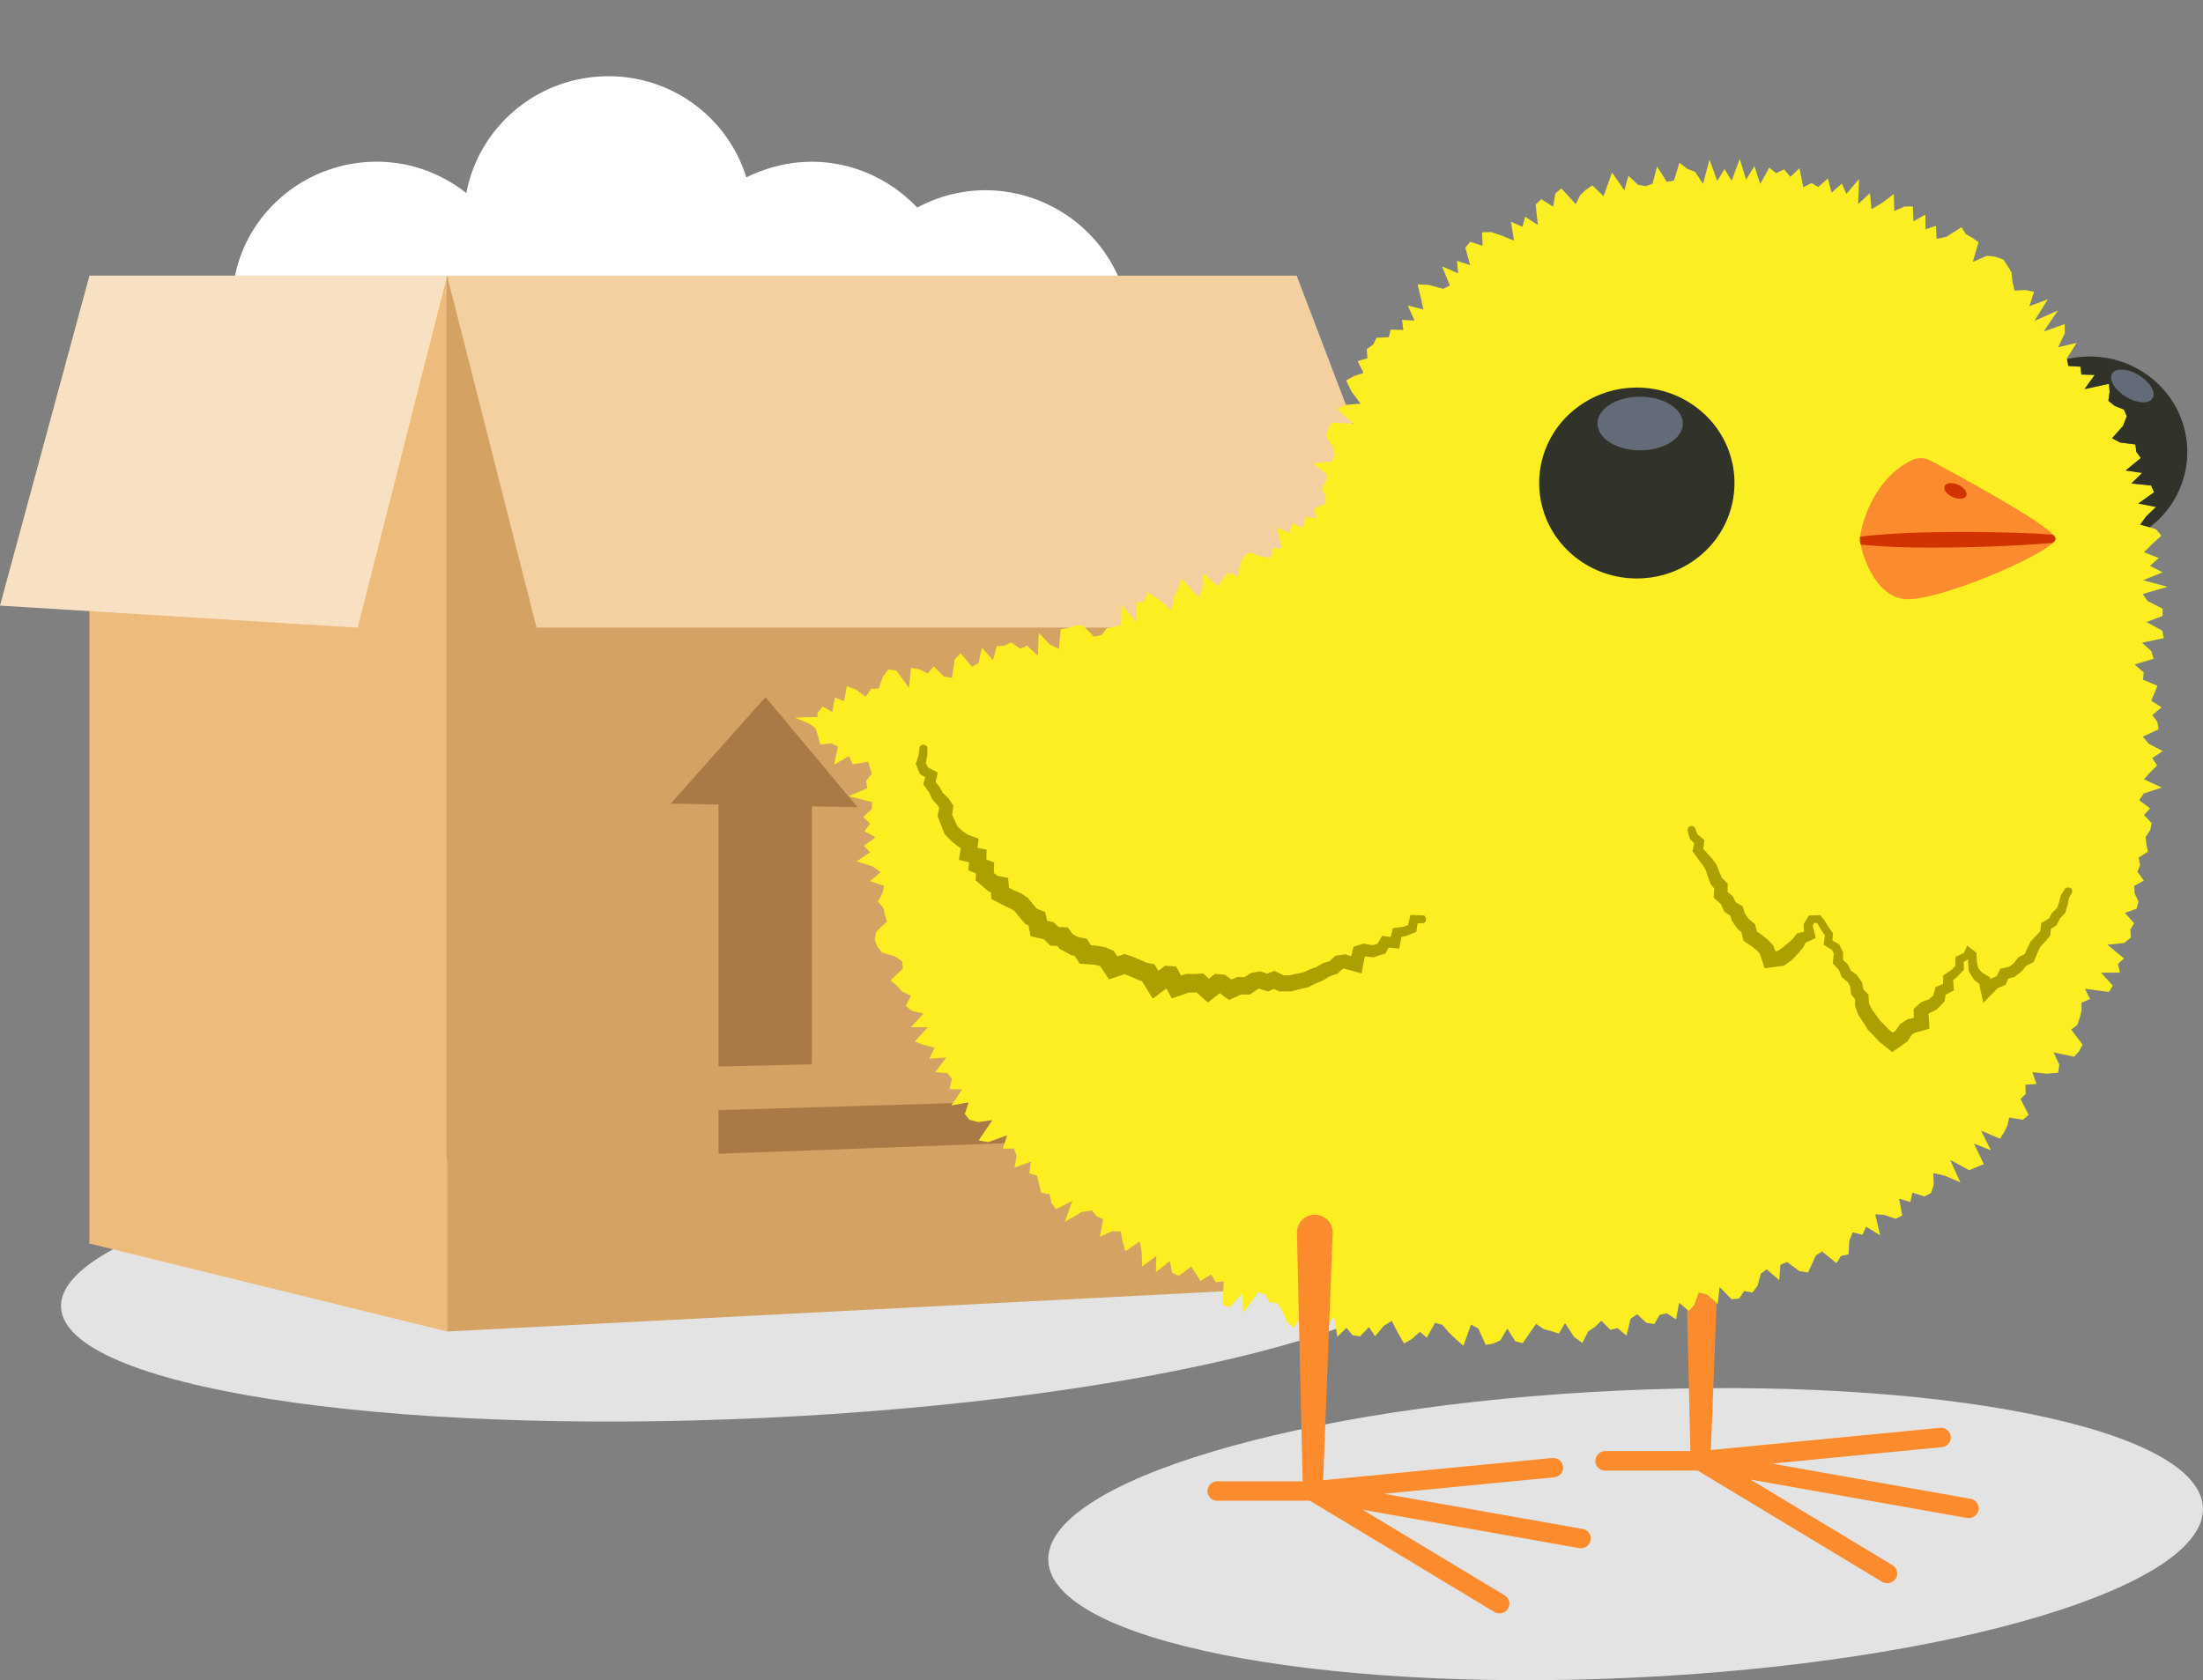
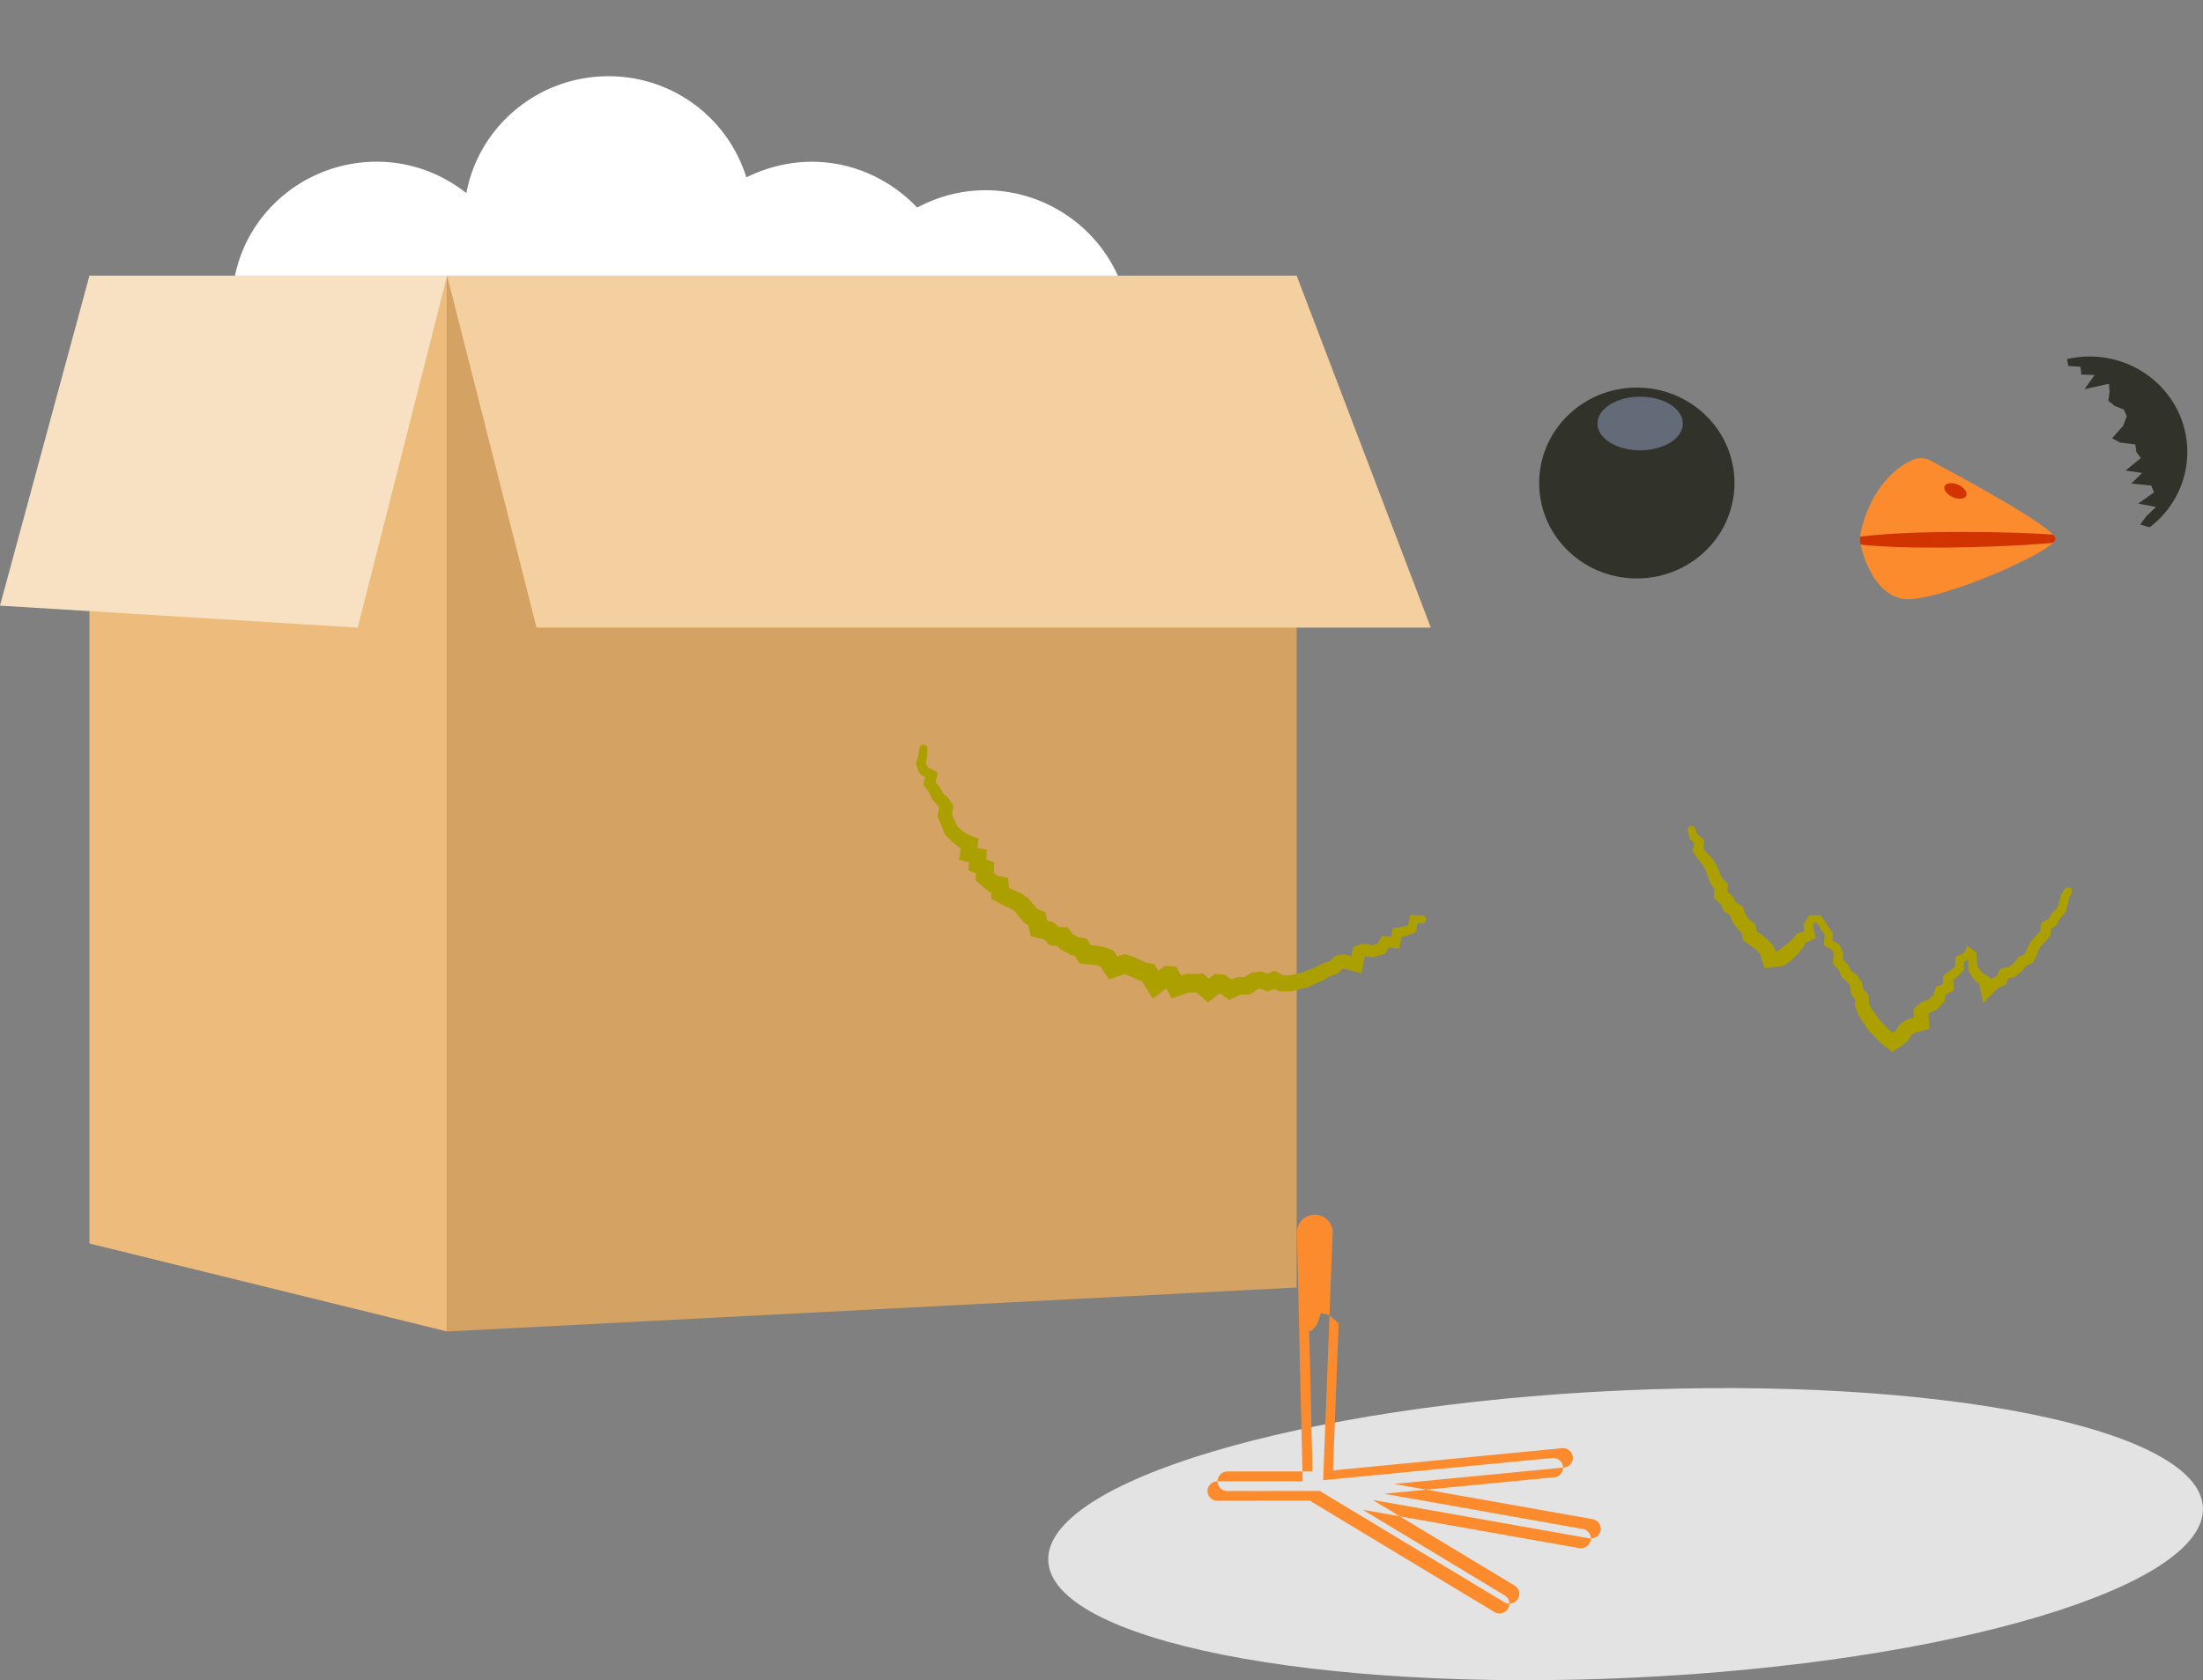
<svg xmlns="http://www.w3.org/2000/svg" width="97" height="74" fill="none">
  <rect width="100%" height="100%" fill="#808080" stroke="none" />
-   <path d="M2.688 57.584c-.168-3.48 13.433-6.946 30.378-7.742 16.946-.795 30.818 1.382 30.986 4.862.168 3.48-13.433 6.947-30.379 7.742-16.945.796-30.817-1.381-30.985-4.861z" fill="#E3E3E3" />
  <g clip-path="url(#clip0)">
    <path d="M3.938 12.142h15.75v46.5l-15.75-3.875V12.142z" fill="#EDBC7C" />
    <path d="M57.094 12.142H19.687v46.5l37.407-1.937V12.142z" fill="#D4A263" />
    <path d="M63 27.642H23.625l-3.938-15.5h37.407L63 27.642z" fill="#F4D0A1" />
    <path d="M49.22 12.142H10.347c.586-2.861 3.161-5.02 6.248-5.02 1.49 0 2.855.528 3.939 1.381.548-2.924 3.137-5.145 6.26-5.145a6.337 6.337 0 016.068 4.454c2.7-1.329 5.636-.648 7.524 1.33 3.377-1.804 7.369-.251 8.834 3z" fill="#fff" />
-     <path d="M45.509 31.136l-3.816 4.491 1.923.037v11.031l3.762-.085V35.736l1.842.037-3.711-4.637zm-11.802-.434l-4.176 4.69 2.104.04V46.97l4.112-.094V35.512l2.01.039-4.05-4.849zm13.67 19.531l-15.742.582v-1.922l15.742-.47v1.81z" fill="#A97A45" />
    <path d="M3.938 12.142h15.75l-3.938 15.5L0 26.673l3.938-14.53z" fill="#F8E1C2" />
  </g>
  <g clip-path="url(#clip1)">
    <path d="M46.157 68.75c-.17-3.492 11.074-6.851 25.112-7.504 14.04-.653 25.557 1.649 25.727 5.14.17 3.492-11.073 6.851-25.112 7.504-14.039.653-25.557-1.648-25.727-5.14z" fill="#E3E3E3" />
-     <path d="M35.984 31.419l.234-.304.428.243.119-.642.399.172.121-.673.391.15.444.323.23-.348.336-.009.184-.52.244-.324.353.045.558.766.088-.883.353.059.388.185.252-.31.458.446.351.055.12-.805.26-.28.498.595.294-.155.147-.686.49.559.164-.626.334-.01.291-.15.416.277.3-.133.467.445.043-1.007.49.512.398.19.074-.854.317-.064.306-.105.33-.025.516.507.325-.059.238-.307.323-.063.314-.092.008-.885.648.769v-.877l.343-.009.167-.434.49.332.568.479.088-.598.186-.365.142-.451.761.822.179-.374.008-.694.67.583.213-.299.21-.293.455.147.085-.51.173-.342.26-.192.492.183.428.07.113-.432h.39l-.226-.92.563.258.108-.412.515.169.065-.462.504.036-.13-.404.515-.23.01-.316-.18-.36.18-.282.08-.307-.642-.504.854-.09.116-.294-.107-.365-.294-.443.107-.307.127-.3.991.053-.75-.658.402-.177.65-.05-.404-.545-.23-.48.343-.19.422-.138-.258-.523.43-.125-.03-.401.288-.208.147-.293.535-.025.088-.335.552.017-.054-.446.549.033-.297-.664.688.172-.12-.534-.135-.57.498.025.628.171.292-.15-.343-.838.71.305-.053-.551.58.194-.212-.778.22-.255.541.18-.023-.595.39-.014.505.17.509.21-.133-.83.507.218.118-.443.56.363-.098-.897.249-.24.52.334.1-.581.263-.227.636.697.19-.398.258-.238.283-.19.492.472.181-.503.19-.54.546.789.175-.645.422.396.337.066.306-.108.198-.76.43.674.314-.055.24-.778.357.263.337.136.348.523.283-1.068.342.94.32-.52.314.51.357-.958.28.91.365-.597.255.791.399-.72.3.244.354-.169.277.33.399-.38.167.84.365-.186.291.171.428-.37.164.622.453-.404.198.46.557-.654-.04 1.102.522-.485.067.709.453-.269.53-.4.02.746.452-.196.365-.003.028.653.527-.296.005.648.459-.15.025.573.436-.091.662-.424.193.31.288.16.27.192-.252.869.62-.274.381.047.334.116.193.28.175.293.046.426.084.374.476-.023.387.075-.203.634.81-.302-.592.952 1.03-.456-.617.921.92-.324.008.404-.297.615.815-.191-.43.683.068.33.529.03.042.349.586.016-.447.626 1.076-.236.028.358-.054.39.275.224.41.16.124.3-.164.423-.48.542.356.191.668.086.045.324.198.27-.668.552.727.105-.475.465.872.088.13.302-.696.492.78.153-.43.41-.265.364.687.205.24.29-.412.374-.354.354.654.252-.388.346.555.285-.86.349 1.078.29-1.096.319.221.31.662.337-.011.319-.702.268.693.376.066.332-.96.2.416.373.094.335-.835.252.404.354-.034.319.637.262-.136.33-.135.329.452.293-.407.338.223.31.051.318-.69.327.257.312.617.319-.461.312.215.324-.311.307-.27.302.788.362-.799.263-.198.296.479.36-.27.29.338.358-.063.313-.198.293.028.324.071.334-.413.25.068.332-.119.298.283.388-.419.23.012.329.172.37-.087.31-.513.186.41.454-.17.282.026.349-.294.238-.739.075.73.606-.266.243.085.382-.832.003.518.57-.17.277-1.052-.139.218.451-.374.166.003.355-.082.312-.105.305-.272.207.507.664-.156.288-.223.244-.9-.191.252.542-.051.354-.501.042-.631-.064.175.52-.484.028.012.404-.227.224.354.703-.25.213-.605-.094-.079.355-.147.298-.178.277-.832-.354.43.863-.742-.29.43.902-.32.133-.322.133-.838-.452.448.988-.68-.293-.51-.116.02.52-.121.36-.289.15-.532-.17-.087.413-.496-.144.136.739-.291.144-.504-.172-.394-.025.216.925-.617-.38-.159.355-.433-.106-.15.377-.03.595-.335.066-.198.318-.637-.512-.269.172-.17.374-.175.379-.39-.064-.535-.398-.292.121-.053.678-.55-.476-.263.194-.136.518-.226.31-.368-.067-.223.332-.332.033-.526-.542-.088.753-.47-.41-.359-.083-.178.515-.25.293-.438-.373-.138.73-.402-.265-.315.066-.237.404-.346-.05-.41-.379-.288.197-.182.744-.396-.332-.314.077-.396-.398-.28.266-.297.199-.258.512-.365-.266-.4-.609-.27.46-.335-.108-.33-.083-.34-.238-.292.423-.297.429-.331-.086-.348-.559-.303.52-.323.147-.325.05-.326-.72-.32-.171-.333.932-.32-.279-.312-.296-.305-.349-.314-.083-.362.65-.306-.257-.351.318-.345.197-.278-.482-.263-.514-.35.218-.386.46-.269-.407-.393.412-.323-.05-.271-.324-.405.388-.15-.913-.504.83-.215-.545-.269-.266-.254-.307-.54.808-.275-.24-.207-.477-.223-.379-.329-.017-.22-.36-.3-.099-.654.933-.037-.877-.569.622-.305-.122.053-1.03-.356.037-.204-.338-.47.29-.204-.328-.206-.308-.543.407-.295-.133-.096-.52-.617.493.017-.72-.623.468-.02-.623-.084-.481-.631.431-.122-.415-.088-.456-.368-.009-.549.241.145-.77-.29-.135-.206-.252-.444.067-.747.44.328-.93-.716.37-.198-.268-.085-.395-.37-.067-.094-.373-.088-.371-.34-.105.072-.52-.722.265.09-.529-.121-.315-.49.014.195-.59-.834.297-.422-.072.605-.897-.625.088-.39-.105-.199-.254.173-.515-.773.144.487-.711-.572-.009.122-.45-.198-.253-.54-.05.486-.644-.747.055.232-.487-.461-.116-.413-.152.574-.634-.747.003.563-.606-.52-.114-.27-.23.233-.437-.394-.182-.22-.258-.289-.235.55-.526-.035-.318-.325-.221-.558-.16-.212-.272-.116-.302.076-.351.467-.446-.093-.299-.07-.307-.239-.268.196-.36.082-.335-.62-.205.464-.398-.365-.257-.688-.219.589-.401-.269-.285.51-.374-.485-.265.244-.338-.297-.29.368-.344.028-.313-1.044-.26.823-.357-.056-.31.252-.32-.156-.532-.682.116-.164-.36-.66.377.176-.794-.286-.15-.498.053-.094-.374-.107-.332-.26-.202-.654-.277 1.007-.027-.022-.158z" fill="#FCEE21" />
    <path d="M40.344 33.594l.105-.36-.003.033.04-.337c.062-.224.342-.12.35.008l-.008.338v.013l-.003.014-.06.31.094.186.317.166.116.06-.028.125-.065.299.158.188.011.014.009.017.136.254.226.213.014.014.012.014.178.263.037.052-.009.064-.048.34.232.51.21.196.252.177.345.125.13.047-.017.136-.034.268.26.053.145.03-.006.144-.011.288.229.085.116.045-.003.121-.011.34.155.125.346.07.127.024.011.128.029.31.215.108.308.132.014.006.012.008.269.177.022.017.017.022.195.25.184.204.272.105.085.033.02.089.068.299.235.052.048.011.036.034.187.18.309.008.085.003.05.066.184.24.227.122.306.059.07.014.04.06.156.23.263.02h.011l.011.002.323.064.017.003.017.005.294.122.051.02.029.044.138.21.266-.089.06-.02.056.02c.153.056.306.103.459.17.147.057.286.124.427.187l.294.067.074.016.04.064.133.219.246-.183.05-.039.066.003.32.02.096.005.045.083.176.32.206-.066.029-.008h.03l.318.008.317-.022.076-.005.057.052.19.178.223-.172.056-.042.071.009.32.03.048.006.04.03.237.177.23-.1.036-.016.04.003.266.01.263-.17.031-.02.037-.006.314-.055.045-.008.043.013.272.092.246-.097.073-.028.071.036.317.158.272.006c.198-.048.399-.092.6-.13l.288-.128.298-.113.274-.158.017-.011.02-.006.269-.083.226-.204.04-.036.056-.009.326-.041.04-.006.036.011.224.07.082-.33.023-.094.096-.028.305-.09.04-.012.043.008.353.061.215-.058.153-.257.06-.1.116.017.254.036.071-.277.028-.11.116-.017.337-.047.212-.07.074-.312.031-.139.144.006.416.014c.142.005.201.313-.01.343l-.233.008-.042.266-.017.113-.139.056c-.105.041-.21.086-.314.124l-.009.003-.036.008-.15.028-.054.266-.048.249-.292-.028-.175-.017-.08.15-.056.108-.156.05-.317.102-.06.02-.101-.012-.277-.03-.06.31-.082.437-.478-.13-.292-.08-.076.014-.156.152-.062.06-.122.042-.232.08-.249.155-.017.011-.056.025-.289.122-.28.139-.04.019-.073.017a16.64 16.64 0 00-.62.152l-.048.013h-.085l-.331.003-.114.003-.133-.06-.107-.05-.08.032-.183.078-.224-.07-.172-.052-.04.009-.215.149-.15.102-.215-.002-.167-.003-.201.091-.328.15-.309-.224-.102-.075-.096.075-.424.337-.422-.376-.085-.075-.05.005-.02.003h-.241l-.25.083-.523.177-.243-.434-.595.446-.396-.642-.082-.133-.031-.006-.068-.014-.07-.033-.21-.094c-.07-.033-.136-.058-.204-.086-.062-.025-.119-.05-.184-.072l-.17.058-.509.175-.3-.446-.093-.141-.037-.014-.215-.044-.3-.022-.346-.028-.183-.277-.046-.069-.042-.008-.11-.022-.091-.05-.28-.155-.133-.072-.085-.11-.011-.017-.043-.003-.272-.011-.186-.183-.1-.097-.15-.033-.427-.097-.085-.404-.017-.08-.13-.053-.093-.108-.224-.26-.153-.199-.133-.091-.26-.12-.314-.16-.323-.166-.022-.304-.088-.02-.1-.082-.248-.214-.235-.202.017-.265.003-.039-.34-.138.028-.355-.447-.107.082-.463.009-.047-.045-.02-.034-.027-.272-.21-.045-.036-.006-.008-.232-.238-.08-.08-.025-.064-.238-.6-.053-.136.02-.097.053-.263-.062-.108-.184-.2-.056-.06-.015-.03-.124-.28-.161-.221-.102-.142.036-.124.054-.186-.15-.09-.088-.053-.025-.061a5.446 5.446 0 01-.119-.3l-.037-.09.023-.042zm34.388 3.141l.244.205.07.06-.01.092-.04.288.16.188.222.235.008.008.006.009.18.257.012.017.009.02.11.29.113.257.204.208.051.05v.071l-.006.29.193.159.03.025.018.033.116.238.255.152.053.033.02.061.094.282.158.213.235.194.042.036.012.055.068.266.22.15.006.005.006.006.246.202.008.008.009.008.212.227.026.028.01.036.069.199.102-.014.18-.122c.154-.124.304-.251.454-.379l.186-.23.037-.046.06-.014.243-.056-.02-.274-.003-.055.029-.047.164-.263.048-.077.093-.003.312-.011.087-.003.054.066.125.15.008.011.006.011.161.266.178.254.034.05-.005.061-.02.255.24.13.051.027.026.05.136.285.017.036v.039l-.006.282.19.175.022.022.014.027.122.247.246.18.023.016.017.025.178.26.02.028.006.033.056.277.187.199.043.044.002.061.02.324.116.246c.12.163.238.327.354.493.147.144.291.29.43.44l.144.11.134-.094.166-.254.02-.03.031-.02.28-.177.026-.017.028-.005.244-.058-.006-.313v-.078l.057-.052.243-.219.023-.022.03-.011.32-.124.19-.164.077-.29.022-.083.082-.034.25-.1.002-.282v-.085l.07-.05.276-.191.186-.169.009-.313.003-.105.096-.044.286-.136.045-.108.088-.207.18.138.168.13.062.05.003.078.014.318.057.266.166.202.283.174.06.039.017.069.003.017.022-.023.032-.013.234-.1.122-.25.037-.074.082-.02.308-.071.204-.158.181-.232.023-.03.034-.017.246-.125.108-.243.144-.294.011-.025.02-.02c.133-.135.263-.273.394-.411l.036-.291.012-.083.073-.042.258-.149.13-.23.011-.022.017-.016.204-.194.09-.252.077-.302.008-.027.017-.025.17-.258c.122-.09.365-.041.295.186l-.13.23-.057.296-.006.019-.09.304-.012.04-.045.046-.187.2a7.578 7.578 0 01-.13.254l-.031.055-.065.042-.173.108-.022.224-.009.08-.065.075c-.125.144-.252.285-.382.426l-.116.258c-.04.1-.08.196-.122.293l-.042.102-.108.056-.232.119-.15.193-.023.028-.033.028-.25.196-.056.044-.077.02-.183.044-.08.166-.05.11-.12.053-.229.103-.175.18-.453.462-.136-.626-.042-.21a5.983 5.983 0 01-.162-.127l-.073-.064-.176-.285-.05-.08-.004-.028-.022-.33-.003-.032a2.13 2.13 0 00.011-.133l-.203.105c0 .091.003.185.005.277l.003.072-.068.072-.232.243-.023.02-.152.124.022.29.014.161-.195.1-.17.086-.036.22-.012.076-.096.1-.232.24-.025.025-.091.044-.235.114-.034.036c.011.096.02.193.026.29l.017.357-.388.11-.272.078-.119.08-.127.205-.048.078-.088.06c-.088.064-.175.13-.266.192l-.328.224-.3-.24-.252-.203-.037-.03-.02-.023-.212-.23c-.074-.074-.147-.146-.218-.223l-.048-.056-.008-.014c-.11-.177-.224-.354-.34-.525l-.034-.053-.011-.025a4.427 4.427 0 01-.116-.296l-.043-.11v-.048l.003-.243-.088-.11-.087-.112-.009-.077-.034-.285-.09-.158-.198-.171-.08-.067-.02-.05-.104-.265-.176-.188-.096-.103.011-.097.034-.32a10.027 10.027 0 00-.068-.17l-.257-.155-.119-.072.014-.118c.011-.103.026-.203.037-.305l-.141-.207-.159-.269-.057-.072-.116.008-.06.117a5.6 5.6 0 00.038.166l.053.207.043.17-.26.118-.19.089c-.04.08-.08.16-.125.238l-.053.055c-.068.08-.13.166-.204.238-.074.075-.142.155-.218.224l-.04.03c-.07.056-.144.108-.218.158l-.093.067-.127.02c-.097.013-.193.024-.286.038l-.439.058-.133-.404-.076-.238-.113-.125-.201-.168-.25-.172-.158-.108-.045-.18c-.017-.06-.028-.124-.043-.188l-.116-.1-.053-.047-.026-.036-.181-.257-.05-.075-.018-.06-.048-.161-.133-.086-.133-.088-.045-.106-.094-.218-.158-.141-.17-.15.011-.185.014-.224-.087-.1-.063-.072-.016-.044-.114-.305-.093-.29c-.042-.07-.088-.139-.127-.21l.028.033-.207-.263-.195-.271-.085-.12.023-.093.056-.252-.144-.147-.054-.058-.005-.025-.088-.321c-.037-.235.272-.263.325-.124l.1.268z" fill="#ABA000" />
    <path d="M69.031 24.246a4.138 4.138 0 010-5.945c1.68-1.641 4.4-1.641 6.08 0a4.138 4.138 0 010 5.945c-1.68 1.641-4.4 1.641-6.08 0z" fill="#31332A" />
    <path d="M70.338 18.653c0 .653.84 1.182 1.88 1.182 1.038 0 1.879-.529 1.879-1.182 0-.653-.84-1.181-1.88-1.181-1.038-.003-1.879.528-1.879 1.181z" fill="#636A78" />
    <path d="M91.01 15.817l.063.302.53.03.042.346.586.02-.448.625 1.079-.236.025.358-.054.392.278.222.407.163.125.299-.164.423-.481.54.353.19.67.084.043.326.199.272-.671.55.727.106-.475.465.871.09.13.3-.696.492.781.152-.427.41-.269.365.416.12a4.158 4.158 0 001.659-3.316c0-2.322-1.925-4.206-4.302-4.206-.343 0-.676.041-.996.116z" fill="#31332A" />
-     <path d="M93.003 16.448c-.167.257.094.71.583 1.015.49.305 1.022.343 1.189.086.167-.257-.094-.711-.583-1.015-.49-.305-1.022-.344-1.189-.086z" fill="#636A78" />
    <path d="M81.895 23.811c.006.04.014.1.031.175.128.598.643 2.2 1.874 2.39 1.267.194 5.807-1.71 6.59-2.468.074-.069.117-.133.117-.182 0-.045-.037-.106-.108-.177-.66-.709-4.214-2.63-5.388-3.258a.908.908 0 00-.835-.019c-1.641.786-2.196 2.726-2.272 3.368a1.032 1.032 0 00-.009.171z" fill="#FC8B2D" />
    <path d="M81.895 23.811c.006.04.014.1.031.175a28.7 28.7 0 002.123.122 51.51 51.51 0 002.153 0 69.743 69.743 0 002.154-.067 44.54 44.54 0 002.035-.133c.073-.069.116-.133.116-.182 0-.044-.037-.105-.108-.177a39.145 39.145 0 00-2.049-.095 80.135 80.135 0 00-2.153-.024c-.72 0-1.435.014-2.151.041-.713.033-1.43.078-2.145.166-.006.08-.009.139-.006.174zm3.725-2.388c-.054.155.116.368.382.479.266.11.526.075.58-.08.054-.155-.116-.369-.382-.48-.266-.107-.527-.074-.58.081z" fill="#D13301" />
-     <path d="M53.607 65.241h3.75l-.252-10.95v-.047a.782.782 0 01.815-.742.779.779 0 01.758.797l-.418 10.893 10.083-.977c.24-.022.456.15.478.382a.431.431 0 01-.393.467l-7.474.725 8.733 1.55a.426.426 0 01.351.498.436.436 0 01-.43.352c-.026 0-.05-.003-.08-.006l-9.525-1.69 6.249 3.771a.422.422 0 01.141.59.443.443 0 01-.603.138l-8.116-4.898-4.07.003a.431.431 0 01-.436-.427c0-.235.196-.429.44-.429zm16.639-.897c0 .236.196.427.436.427l4.07-.003 8.116 4.898a.446.446 0 00.603-.141.425.425 0 00-.141-.59l-6.252-3.771 9.529 1.69a.439.439 0 00.51-.346.432.432 0 00-.355-.498l-8.733-1.55 7.474-.724a.429.429 0 00.39-.468.434.434 0 00-.478-.382l-10.083.977.249-6.476-.425-.37-.359-.083-.178.514-.252.294-.082-.07.144 6.238h-3.75a.441.441 0 00-.433.434z" fill="#FC8B2D" />
+     <path d="M53.607 65.241h3.75l-.252-10.95v-.047a.782.782 0 01.815-.742.779.779 0 01.758.797l-.418 10.893 10.083-.977c.24-.022.456.15.478.382a.431.431 0 01-.393.467l-7.474.725 8.733 1.55a.426.426 0 01.351.498.436.436 0 01-.43.352c-.026 0-.05-.003-.08-.006l-9.525-1.69 6.249 3.771a.422.422 0 01.141.59.443.443 0 01-.603.138l-8.116-4.898-4.07.003a.431.431 0 01-.436-.427c0-.235.196-.429.44-.429zc0 .236.196.427.436.427l4.07-.003 8.116 4.898a.446.446 0 00.603-.141.425.425 0 00-.141-.59l-6.252-3.771 9.529 1.69a.439.439 0 00.51-.346.432.432 0 00-.355-.498l-8.733-1.55 7.474-.724a.429.429 0 00.39-.468.434.434 0 00-.478-.382l-10.083.977.249-6.476-.425-.37-.359-.083-.178.514-.252.294-.082-.07.144 6.238h-3.75a.441.441 0 00-.433.434z" fill="#FC8B2D" />
  </g>
  <defs>
    <clipPath id="clip0">
      <path fill="#fff" d="M0 0h63v62H0z" />
    </clipPath>
    <clipPath id="clip1">
      <path fill="#fff" transform="matrix(-1 0 0 1 97 7)" d="M0 0h62v67H0z" />
    </clipPath>
  </defs>
</svg>